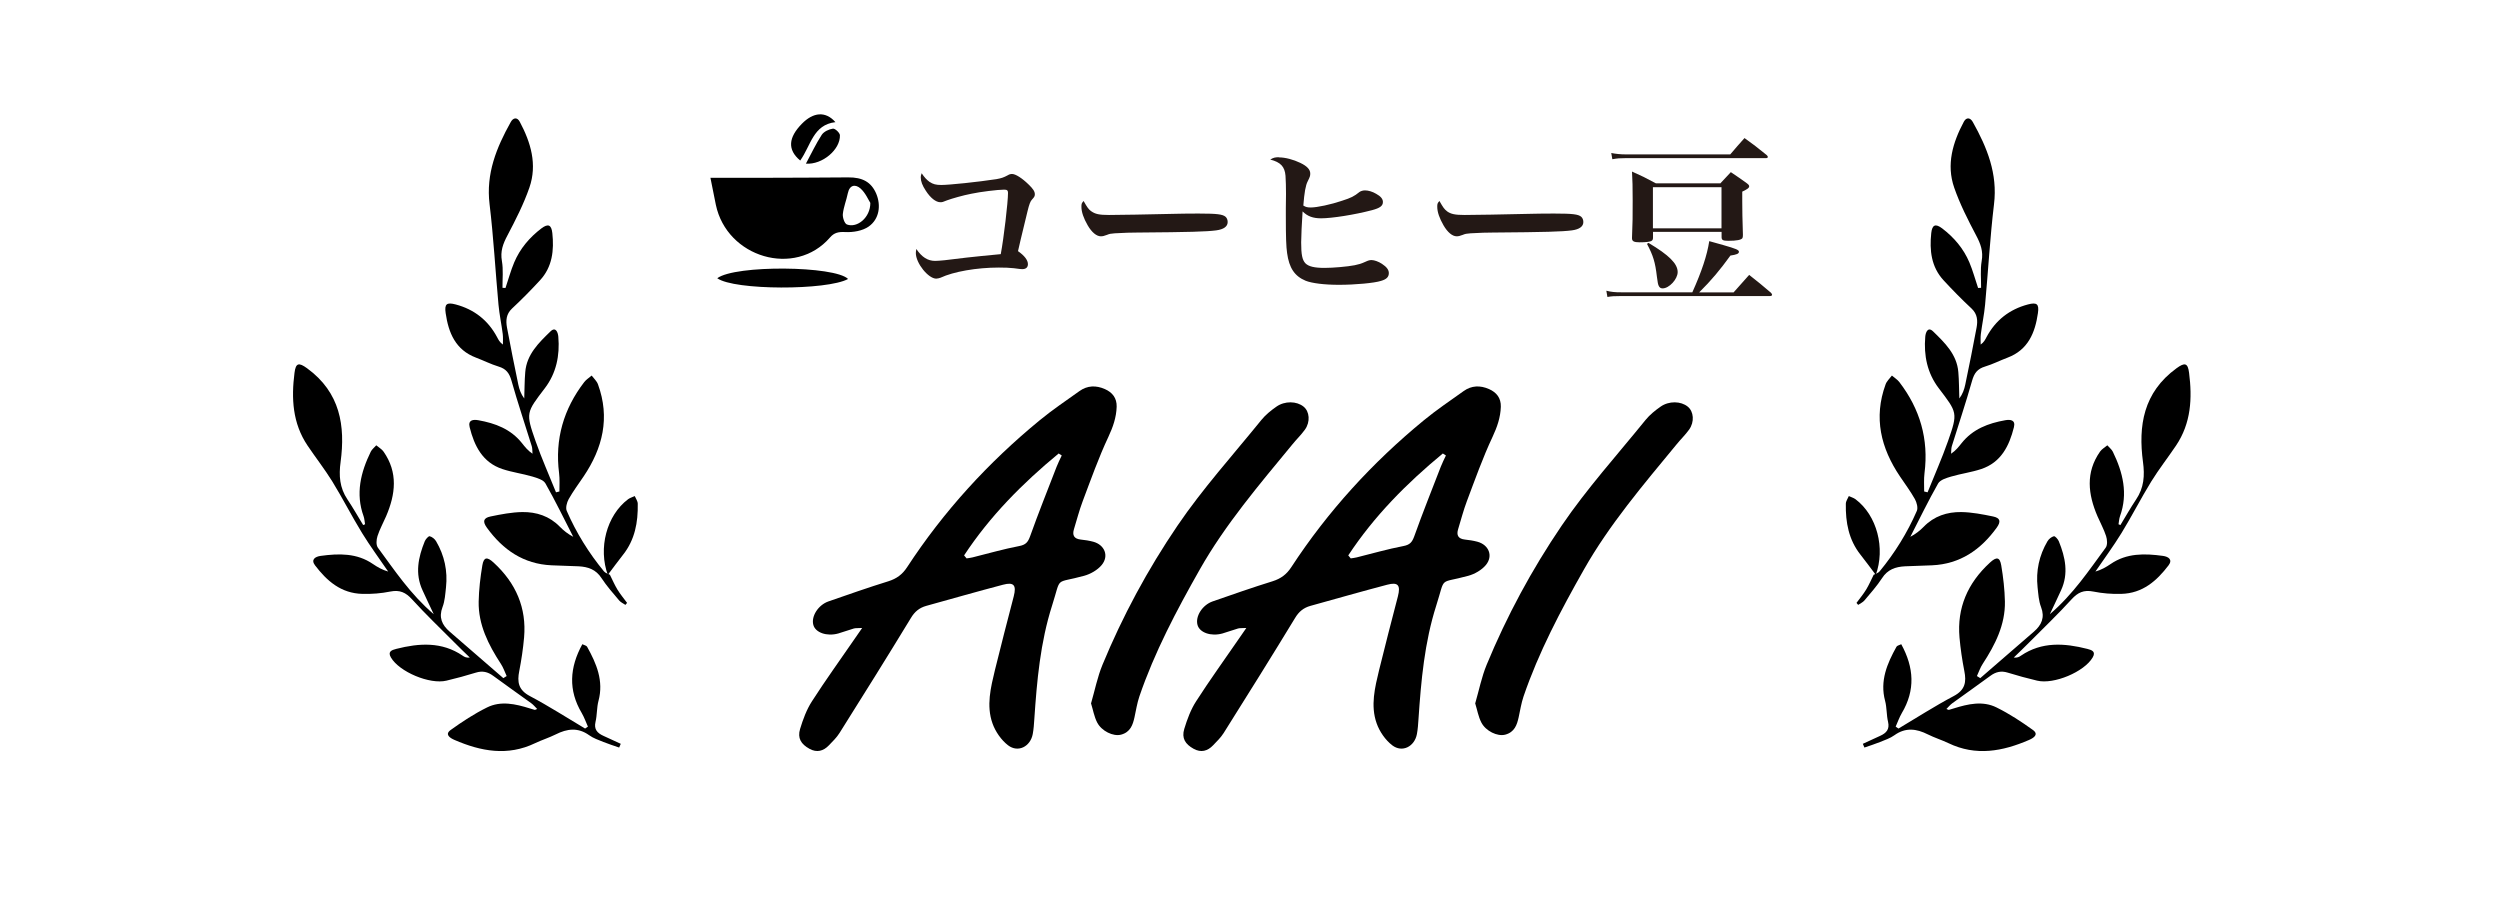
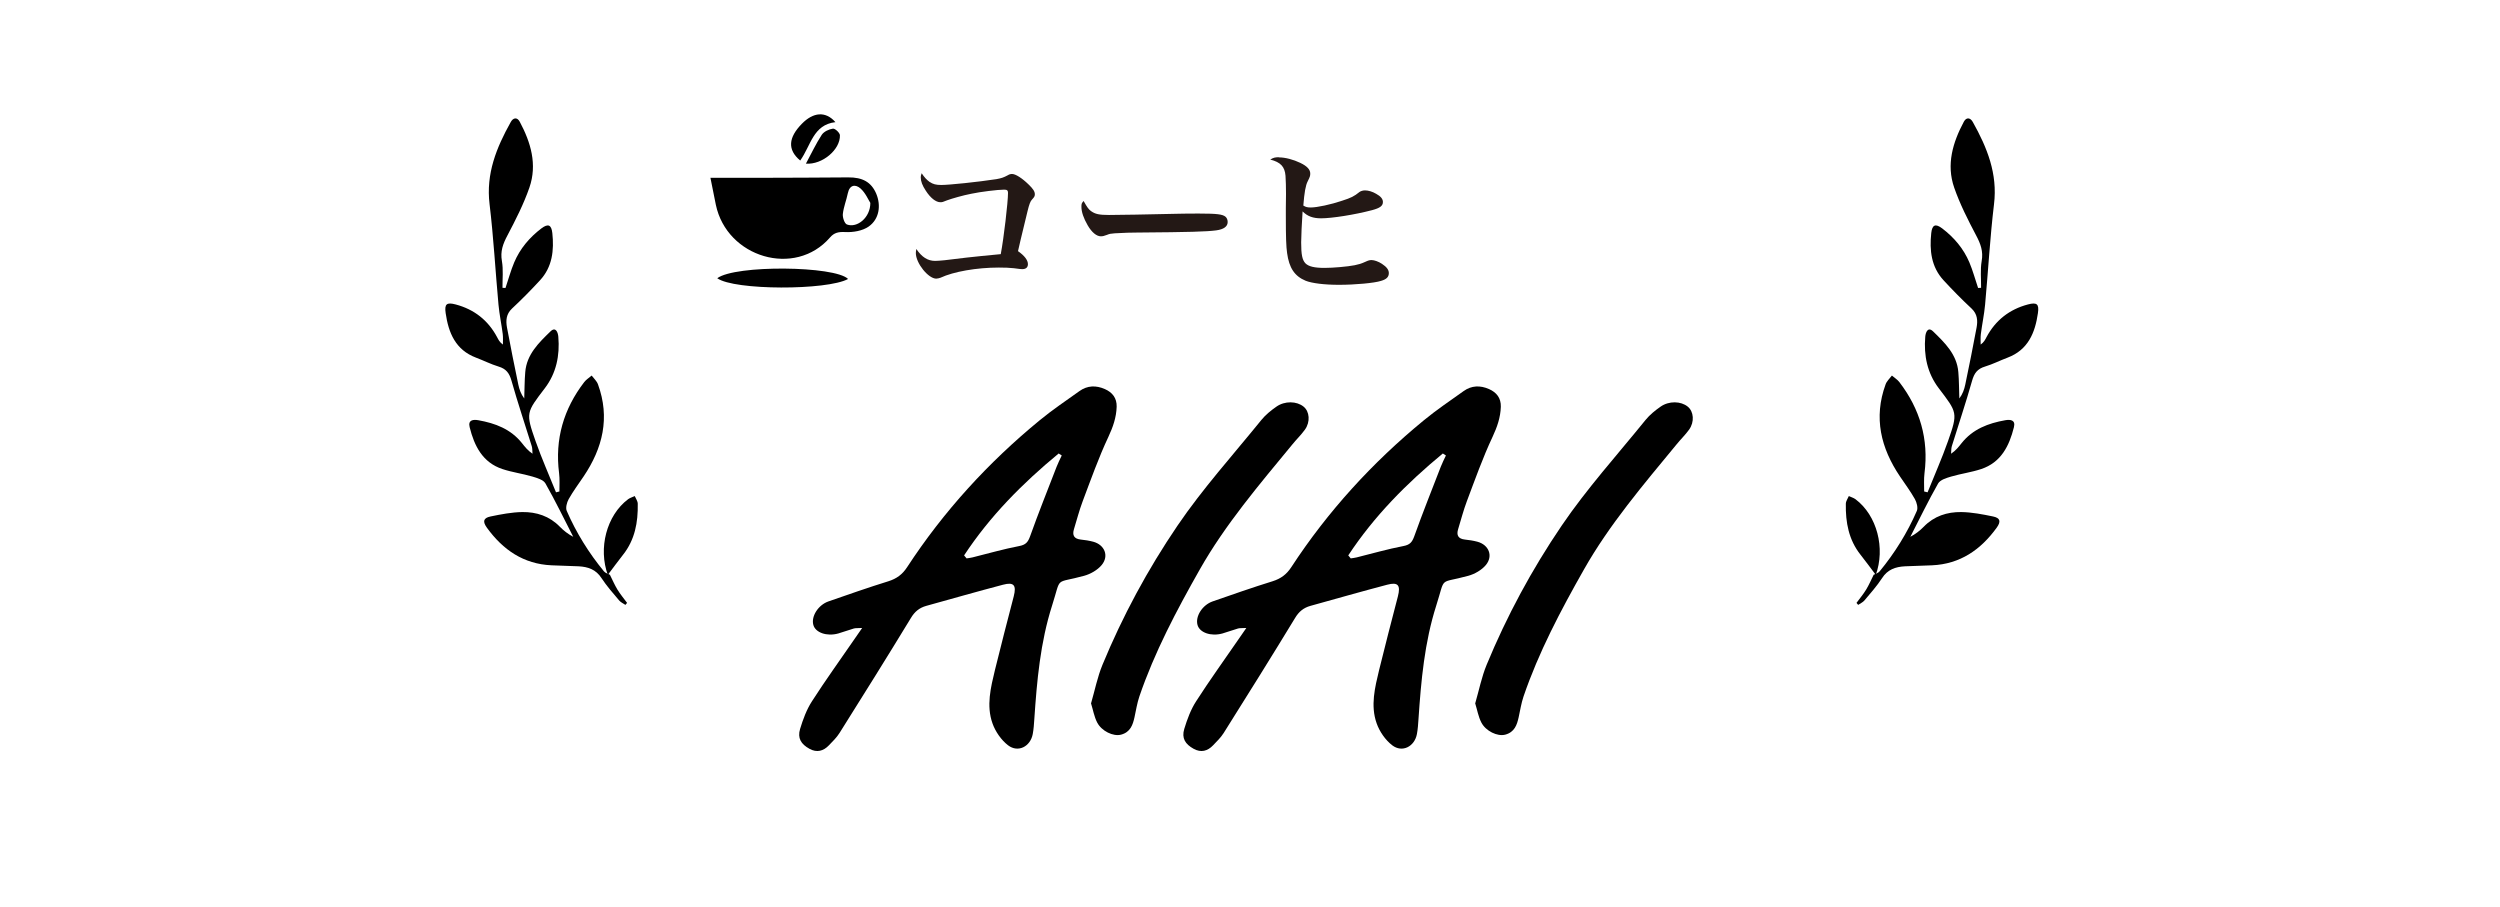
<svg xmlns="http://www.w3.org/2000/svg" id="_レイヤー_1" data-name="レイヤー 1" width="105.83mm" height="38.4mm" viewBox="0 0 300 108.84">
  <defs>
    <style>
      .cls-1, .cls-2 {
        stroke-width: 0px;
      }

      .cls-2 {
        fill: #231815;
      }
    </style>
  </defs>
  <g>
-     <path class="cls-1" d="m43.81,62.92c-.06-.33-.07-.67-.18-.98-.98-2.71-.35-5.26.86-7.74.14-.29.44-.51.66-.77.29.25.66.45.87.75,1.77,2.52,1.44,5.14.31,7.77-.34.79-.77,1.56-1.03,2.37-.14.43-.19,1.07.05,1.4,2,2.71,3.86,5.54,6.7,7.98-.52-1.11-.95-1.99-1.35-2.88-.92-2-.51-3.95.27-5.87.1-.25.45-.64.59-.61.3.08.61.33.77.6,1.01,1.72,1.4,3.57,1.19,5.53-.09.8-.13,1.63-.42,2.38-.47,1.23-.07,2.14.87,2.95,2.15,1.86,4.29,3.71,6.43,5.57.13-.08.27-.17.4-.25-.23-.49-.4-1.02-.7-1.47-1.5-2.3-2.71-4.7-2.66-7.47.03-1.45.2-2.91.44-4.34.17-1,.56-1.07,1.36-.33,2.68,2.46,3.96,5.44,3.65,8.98-.12,1.35-.32,2.7-.58,4.03-.26,1.3-.12,2.27,1.29,3.01,2.27,1.2,4.42,2.59,6.61,3.89.11-.08.23-.15.34-.23-.24-.54-.44-1.11-.74-1.63-1.63-2.74-1.47-5.45.07-8.26.24.12.49.16.57.3,1.13,2.03,2.01,4.1,1.37,6.49-.22.82-.16,1.71-.36,2.54-.2.87.2,1.33.96,1.67.69.31,1.38.63,2.07.95-.06.15-.12.3-.19.45-.63-.22-1.27-.42-1.89-.67-.59-.24-1.21-.45-1.71-.81-1.34-.96-2.64-.79-4.01-.1-.8.4-1.67.67-2.47,1.05-3.3,1.59-6.5.99-9.67-.38-.58-.25-1.2-.67-.47-1.2,1.38-.99,2.82-1.94,4.36-2.7,1.66-.83,3.43-.42,5.13.11.2.06.4.13.6.18.04.01.09-.03.29-.11-.26-.26-.46-.51-.71-.69-1.52-1.1-3.06-2.18-4.57-3.29-.64-.47-1.28-.63-2.08-.38-1.16.36-2.34.68-3.52.96-2.01.49-5.67-1.06-6.67-2.78-.41-.7.08-.89.64-1.03,2.76-.7,5.47-.88,7.96.81.21.15.44.28.87.23-.62-.6-1.24-1.19-1.84-1.8-1.71-1.72-3.47-3.4-5.1-5.19-.75-.82-1.46-1.16-2.61-.93-1.08.22-2.22.31-3.33.28-2.6-.06-4.29-1.58-5.7-3.43-.52-.69.02-1.04.68-1.13,2.19-.3,4.35-.35,6.28.98.54.37,1.12.7,1.82.9-1.05-1.54-2.16-3.04-3.13-4.62-1.25-2.04-2.33-4.17-3.58-6.2-.91-1.47-1.99-2.85-2.96-4.29-1.82-2.7-1.96-5.69-1.57-8.74.15-1.2.52-1.26,1.5-.55,4,2.91,4.61,6.92,4.03,11.26-.22,1.62-.12,3.08.82,4.48.67,1,1.26,2.05,1.89,3.08.08-.03.16-.06.24-.1Z" />
    <g>
      <path class="cls-1" d="m73.2,68.99c.29.58.55,1.19.89,1.75.34.56.77,1.07,1.16,1.6-.07.08-.14.16-.2.24-.25-.17-.55-.3-.74-.52-.73-.87-1.5-1.73-2.12-2.68-.67-1.05-1.62-1.37-2.75-1.43-1.08-.05-2.17-.08-3.25-.12-3.37-.15-5.84-1.86-7.76-4.51-.54-.75-.43-1.17.43-1.35,1.26-.26,2.54-.51,3.82-.53,1.69-.02,3.26.48,4.5,1.76.46.47.98.88,1.61,1.21-1.1-2.14-2.15-4.32-3.34-6.41-.25-.43-.99-.65-1.56-.82-1.19-.35-2.43-.51-3.6-.9-2.38-.79-3.37-2.77-3.93-5.02-.23-.91.47-.94,1.04-.84,2.03.36,3.89,1.06,5.23,2.74.35.44.68.88,1.27,1.28-.03-.3,0-.62-.09-.91-.81-2.62-1.69-5.22-2.43-7.85-.26-.92-.65-1.43-1.55-1.7-.93-.28-1.8-.73-2.71-1.07-2.46-.93-3.3-2.98-3.64-5.34-.16-1.1.12-1.33,1.21-1.04,2.21.59,3.88,1.89,4.96,3.92.16.3.3.61.7.89,0-.42.03-.85-.02-1.26-.15-1.18-.4-2.34-.51-3.52-.37-4.02-.59-8.06-1.07-12.06-.45-3.67.83-6.8,2.54-9.86.29-.53.77-.62,1.08-.04,1.33,2.49,2.12,5.13,1.16,7.9-.69,1.99-1.66,3.89-2.64,5.75-.53,1-.87,1.9-.66,3.07.18,1.04.06,2.14.07,3.21.12,0,.24.01.36.02.35-1.03.63-2.09,1.05-3.08.7-1.65,1.84-2.99,3.26-4.07.8-.6,1.2-.45,1.31.56.22,2.06.01,4.06-1.48,5.67-1.08,1.17-2.2,2.31-3.36,3.39-.71.67-.75,1.45-.6,2.28.42,2.29.89,4.57,1.36,6.85.12.57.31,1.13.71,1.66.04-1.05.03-2.11.12-3.16.17-2.13,1.63-3.53,3.03-4.89.63-.61.9.13.94.65.19,2.24-.24,4.36-1.62,6.17-2.23,2.93-2.31,2.93-1.11,6.35.73,2.08,1.63,4.09,2.45,6.14.14-.03.27-.06.41-.1,0-.73.05-1.48-.04-2.2-.52-4.07.54-7.7,3.02-10.93.24-.31.59-.52.89-.78.26.35.62.66.76,1.06,1.46,4,.57,7.64-1.73,11.05-.61.9-1.26,1.78-1.79,2.72-.22.4-.39,1.04-.23,1.41,1.14,2.62,2.64,5.04,4.46,7.25.18.22.52.3.79.45l-.03-.02Z" />
      <path class="cls-1" d="m72.95,69.02c-1.19-3.24-.16-7.18,2.42-9.12.23-.17.53-.25.8-.38.13.31.36.61.36.93.04,2.22-.34,4.32-1.77,6.12-.63.8-1.23,1.62-1.84,2.43l.03.02Z" />
    </g>
  </g>
  <g>
-     <path class="cls-1" d="m254.22,62.92c.06-.33.07-.67.18-.98.98-2.71.35-5.26-.86-7.74-.14-.29-.44-.51-.66-.77-.29.25-.66.45-.87.75-1.77,2.52-1.44,5.14-.31,7.77.34.79.77,1.56,1.03,2.37.14.43.19,1.07-.05,1.4-2,2.71-3.86,5.54-6.7,7.98.52-1.11.95-1.99,1.35-2.88.92-2,.51-3.95-.27-5.87-.1-.25-.45-.64-.59-.61-.3.08-.61.33-.77.6-1.01,1.72-1.4,3.57-1.19,5.53.09.8.13,1.63.42,2.38.47,1.23.07,2.14-.87,2.95-2.15,1.86-4.29,3.71-6.43,5.57-.13-.08-.27-.17-.4-.25.23-.49.4-1.02.7-1.47,1.5-2.3,2.71-4.7,2.66-7.47-.03-1.45-.2-2.91-.44-4.34-.17-1-.56-1.07-1.36-.33-2.68,2.46-3.96,5.44-3.65,8.98.12,1.35.32,2.7.58,4.03.26,1.3.12,2.27-1.29,3.01-2.27,1.2-4.42,2.59-6.61,3.89-.11-.08-.23-.15-.34-.23.24-.54.44-1.11.74-1.63,1.63-2.74,1.47-5.45-.07-8.26-.24.12-.49.16-.57.3-1.13,2.03-2.01,4.1-1.37,6.49.22.82.16,1.71.36,2.54.2.87-.2,1.33-.96,1.67-.69.31-1.38.63-2.07.95.06.15.12.3.19.45.63-.22,1.27-.42,1.89-.67.59-.24,1.21-.45,1.71-.81,1.34-.96,2.64-.79,4.01-.1.8.4,1.67.67,2.47,1.05,3.3,1.59,6.5.99,9.67-.38.58-.25,1.2-.67.47-1.2-1.38-.99-2.82-1.94-4.36-2.7-1.66-.83-3.43-.42-5.13.11-.2.06-.4.13-.6.18-.04.01-.09-.03-.29-.11.26-.26.46-.51.71-.69,1.52-1.1,3.06-2.18,4.57-3.29.64-.47,1.28-.63,2.08-.38,1.16.36,2.34.68,3.52.96,2.01.49,5.67-1.06,6.67-2.78.41-.7-.08-.89-.64-1.03-2.76-.7-5.47-.88-7.96.81-.21.15-.44.28-.87.23.62-.6,1.24-1.19,1.84-1.8,1.71-1.72,3.47-3.4,5.1-5.19.75-.82,1.46-1.16,2.61-.93,1.08.22,2.22.31,3.33.28,2.6-.06,4.29-1.58,5.7-3.43.52-.69-.02-1.04-.68-1.13-2.19-.3-4.35-.35-6.28.98-.54.37-1.12.7-1.82.9,1.05-1.54,2.16-3.04,3.13-4.62,1.25-2.04,2.33-4.17,3.58-6.2.91-1.47,1.99-2.85,2.96-4.29,1.82-2.7,1.96-5.69,1.57-8.74-.15-1.2-.52-1.26-1.5-.55-4,2.91-4.61,6.92-4.03,11.26.22,1.62.12,3.08-.82,4.48-.67,1-1.26,2.05-1.89,3.08-.08-.03-.16-.06-.24-.1Z" />
    <g>
      <path class="cls-1" d="m224.83,68.99c-.29.58-.55,1.19-.89,1.75-.34.56-.77,1.07-1.16,1.6.07.08.14.16.2.24.25-.17.55-.3.74-.52.73-.87,1.5-1.73,2.12-2.68.67-1.05,1.62-1.37,2.75-1.43,1.08-.05,2.17-.08,3.25-.12,3.37-.15,5.84-1.86,7.76-4.51.54-.75.43-1.17-.43-1.35-1.26-.26-2.54-.51-3.82-.53-1.69-.02-3.26.48-4.5,1.76-.46.47-.98.88-1.61,1.21,1.1-2.14,2.15-4.32,3.34-6.41.25-.43.99-.65,1.56-.82,1.19-.35,2.43-.51,3.6-.9,2.38-.79,3.37-2.77,3.93-5.02.23-.91-.47-.94-1.04-.84-2.03.36-3.89,1.06-5.23,2.74-.35.44-.68.88-1.27,1.28.03-.3,0-.62.09-.91.81-2.62,1.69-5.22,2.43-7.85.26-.92.65-1.43,1.55-1.7.93-.28,1.8-.73,2.71-1.07,2.46-.93,3.3-2.98,3.64-5.34.16-1.1-.12-1.33-1.21-1.04-2.21.59-3.88,1.89-4.96,3.92-.16.3-.3.61-.7.89,0-.42-.03-.85.02-1.26.15-1.18.4-2.34.51-3.52.37-4.02.59-8.06,1.07-12.06.45-3.67-.83-6.8-2.54-9.86-.29-.53-.77-.62-1.08-.04-1.33,2.49-2.12,5.13-1.16,7.9.69,1.99,1.66,3.89,2.64,5.75.53,1,.87,1.9.66,3.07-.18,1.04-.06,2.14-.07,3.21-.12,0-.24.01-.36.02-.35-1.03-.63-2.09-1.05-3.08-.7-1.65-1.84-2.99-3.26-4.07-.8-.6-1.2-.45-1.31.56-.22,2.06-.01,4.06,1.48,5.67,1.08,1.17,2.2,2.31,3.36,3.39.71.67.75,1.45.6,2.28-.42,2.29-.89,4.57-1.36,6.85-.12.57-.31,1.13-.71,1.66-.04-1.05-.03-2.11-.12-3.16-.17-2.13-1.63-3.53-3.03-4.89-.63-.61-.9.13-.94.65-.19,2.24.24,4.36,1.62,6.17,2.23,2.93,2.31,2.93,1.11,6.35-.73,2.08-1.63,4.09-2.45,6.14-.14-.03-.27-.06-.41-.1,0-.73-.05-1.48.04-2.2.52-4.07-.54-7.7-3.02-10.93-.24-.31-.59-.52-.89-.78-.26.35-.62.66-.76,1.06-1.46,4-.57,7.64,1.73,11.05.61.9,1.26,1.78,1.79,2.72.22.4.39,1.04.23,1.41-1.14,2.62-2.64,5.04-4.46,7.25-.18.22-.52.3-.79.45l.03-.02Z" />
      <path class="cls-1" d="m225.08,69.02c1.19-3.24.16-7.18-2.42-9.12-.23-.17-.53-.25-.8-.38-.13.31-.36.61-.36.93-.04,2.22.34,4.32,1.77,6.12.63.8,1.23,1.62,1.84,2.43l-.03.02Z" />
    </g>
  </g>
  <g>
    <path class="cls-1" d="m85.24,21.33c2.19,0,4.12,0,6.04,0,3.5-.01,6.99-.02,10.49-.05,1.74-.02,2.79.57,3.38,1.96.59,1.41.37,3.04-.91,3.94-.74.52-1.88.71-2.82.66-.8-.04-1.32.07-1.82.65-4.19,4.85-12.38,2.41-13.7-3.93-.21-.99-.4-1.99-.65-3.24Zm19.2,3.01c-.24-.37-.58-1.2-1.18-1.73-.59-.52-1.3-.47-1.52.57-.17.84-.51,1.65-.6,2.5-.04.41.2,1.14.49,1.25,1.22.46,2.82-.82,2.81-2.59Z" />
    <path class="cls-1" d="m86.07,33.38c2.17-1.62,14.12-1.49,15.7.09-2.51,1.38-13.68,1.38-15.7-.09Z" />
    <path class="cls-1" d="m96.03,19.26c-1.58-1.31-1.41-2.78.2-4.42,1.35-1.38,2.83-1.55,4.02-.19-2.69.31-2.95,2.83-4.22,4.6Z" />
    <path class="cls-1" d="m96.71,19.63c.65-1.21,1.2-2.38,1.9-3.46.26-.39.86-.67,1.34-.74.25-.04.83.5.84.79.06,1.71-2.1,3.56-4.08,3.41Z" />
  </g>
  <g>
    <path class="cls-2" d="m111.57,21.83c.38.26.75.36,1.37.36.96,0,4.42-.36,6.63-.7.6-.11.85-.19,1.37-.47.17-.11.34-.15.51-.15.41,0,1.19.49,1.96,1.24.55.53.77.85.77,1.19,0,.23-.06.34-.34.64-.19.19-.34.58-.53,1.37s-.23.94-.81,3.35c-.15.64-.26,1.11-.34,1.47.79.55,1.19,1.09,1.19,1.56,0,.38-.23.6-.68.6-.17,0-.3-.02-1-.11-.51-.06-1.11-.08-1.81-.08-2.67,0-5.44.49-7,1.22-.11.04-.36.11-.51.11-.96,0-2.45-1.86-2.45-3.07,0-.13.02-.26.06-.49.66.98,1.37,1.43,2.26,1.43.23,0,.73-.04,1.13-.08q.96-.13,2.67-.32c1.04-.11,2.41-.26,4.07-.41.36-1.9.87-6.23.87-7.36,0-.3-.13-.38-.47-.38-.73,0-2.86.26-3.92.49-1,.19-2.35.58-2.92.79-.51.21-.58.23-.81.23-.53,0-1.19-.51-1.75-1.39-.41-.62-.6-1.11-.6-1.6,0-.15.02-.26.11-.49.32.49.58.77.98,1.07Z" />
    <path class="cls-2" d="m130.95,25.34c.47.34.96.45,2.13.45.85,0,4.76-.06,8.45-.15.36-.02,1.75-.02,2.39-.02,2.13,0,2.79.09,3.14.38.17.15.26.38.26.64,0,.53-.47.88-1.39,1-1.19.15-3.07.21-9.51.26-.98,0-1.09.02-2.65.09-.51.04-.62.06-.94.19s-.53.17-.73.17c-.51,0-1.09-.47-1.58-1.32-.49-.85-.75-1.6-.75-2.22,0-.36.02-.43.26-.7.45.79.58.98.92,1.24Z" />
    <path class="cls-2" d="m153.48,18.88c.75,0,1.73.26,2.56.66s1.19.81,1.19,1.28c0,.26-.02.36-.3.92-.26.49-.41,1.37-.53,2.92.3.19.51.23.9.23.75,0,2.43-.36,3.75-.81,1.07-.34,1.45-.53,2.09-1.05.15-.11.41-.19.66-.19.41,0,.9.15,1.34.41.55.3.81.62.81.98,0,.47-.36.73-1.3.98-2.09.55-4.82.98-6.12.98-.96,0-1.62-.23-2.22-.83-.09,1.3-.17,3.09-.17,3.71,0,1.49.13,2.11.51,2.52.38.38,1.07.55,2.3.55,1,0,2.75-.15,3.61-.32.51-.11.75-.17,1.28-.41.36-.17.53-.21.75-.21.32,0,.85.19,1.24.45.58.38.83.73.83,1.11,0,.47-.28.75-.94.94-.81.26-3.11.47-5.06.47-1.75,0-3.24-.19-3.99-.49-1.32-.55-1.98-1.54-2.22-3.33-.11-.77-.15-1.86-.15-4.42v-.98c.02-.98.02-1.47.02-1.69,0-.66-.02-1.75-.06-2.18-.09-1.09-.58-1.62-1.83-1.94.38-.23.58-.28,1.04-.28Z" />
-     <path class="cls-2" d="m173.63,25.34c.47.34.96.45,2.13.45.85,0,4.76-.06,8.45-.15.36-.02,1.75-.02,2.39-.02,2.13,0,2.79.09,3.14.38.17.15.26.38.26.64,0,.53-.47.88-1.39,1-1.19.15-3.07.21-9.51.26-.98,0-1.09.02-2.64.09-.51.04-.62.06-.94.19-.32.13-.53.17-.72.17-.51,0-1.09-.47-1.58-1.32-.49-.85-.75-1.6-.75-2.22,0-.36.02-.43.26-.7.45.79.58.98.92,1.24Z" />
-     <path class="cls-2" d="m208.04,35.07c.62-.7,1.24-1.41,1.86-2.09,1.15.9,1.49,1.19,2.6,2.13.11.11.15.19.15.26,0,.09-.11.15-.26.15h-17.88c-.79,0-1.13.02-1.62.11l-.13-.75c.6.15,1.02.19,1.81.19h8.51c1.13-2.52,1.77-4.44,2.03-6.14.72.21,1.32.38,1.68.47,1.56.45,1.88.58,1.88.81s-.28.34-1.02.45c-1.22,1.69-2.3,2.99-3.75,4.42h4.14Zm-14.7-16.72c.55.11,1.13.17,1.73.17h12.56c.73-.85.96-1.13,1.71-1.96,1.13.81,1.49,1.09,2.65,2.03.11.11.15.17.15.23,0,.09-.08.15-.23.15h-16.87c-.62,0-.96.02-1.56.13l-.13-.75Zm13.08,3.67c.55-.6.73-.79,1.28-1.37.87.58,1.13.77,1.9,1.32.23.17.3.26.3.38,0,.19-.17.32-.83.64v1.15c0,1.09.02,2.13.08,4.05,0,.19-.02.3-.06.38-.15.21-.68.32-1.69.32-.66,0-.81-.09-.81-.45v-.62h-8.23v.68c0,.21-.04.3-.15.38-.17.13-.7.19-1.45.19-.7,0-.92-.13-.92-.49v-.06c.08-1.92.08-2.43.08-4.46,0-1.71-.02-2.35-.08-3.48,1.19.53,1.6.73,2.86,1.41h7.72Zm-8.6,7.12c2.47,1.47,3.5,2.5,3.5,3.5,0,.85-1.02,1.96-1.81,1.96-.23,0-.38-.11-.47-.32-.08-.19-.11-.3-.21-1.07-.21-1.79-.45-2.54-1.19-3.95l.19-.13Zm.53-1.75h8.23v-4.93h-8.23v4.93Z" />
  </g>
  <path class="cls-1" d="m103.44,75.35c-.51.03-.75,0-.97.06-.63.18-1.25.42-1.88.6-1.37.38-2.74-.1-2.99-1.03-.28-1.02.58-2.39,1.82-2.82,2.39-.83,4.78-1.67,7.2-2.42.98-.31,1.67-.82,2.23-1.68,4.38-6.7,9.73-12.56,15.91-17.63,1.52-1.25,3.17-2.36,4.78-3.51.95-.68,1.99-.7,3.04-.24.91.4,1.45,1.08,1.42,2.13-.04,1.28-.44,2.42-.99,3.6-1.18,2.51-2.11,5.14-3.09,7.74-.41,1.09-.7,2.22-1.04,3.33-.23.74,0,1.17.81,1.26.5.05,1.01.13,1.5.26,1.37.37,1.92,1.71,1.01,2.8-.5.6-1.34,1.08-2.11,1.29-3.63,1-2.68-.05-3.84,3.57-1.41,4.42-1.82,9.01-2.13,13.61-.04.61-.08,1.22-.19,1.81-.28,1.5-1.76,2.27-2.96,1.35-.82-.63-1.52-1.64-1.87-2.63-.76-2.13-.21-4.31.3-6.43.72-2.95,1.49-5.88,2.25-8.82.34-1.33.02-1.74-1.29-1.39-3.08.81-6.15,1.69-9.22,2.54-.81.23-1.37.68-1.83,1.45-2.81,4.62-5.68,9.21-8.56,13.79-.34.55-.83,1.02-1.28,1.49-.66.69-1.44.91-2.33.42-1.02-.56-1.46-1.28-1.13-2.38.35-1.15.78-2.33,1.43-3.33,1.61-2.51,3.36-4.93,5.05-7.39.27-.4.55-.8.97-1.4Zm12.25-8.71c.1.12.2.24.3.36.24-.04.48-.06.71-.12,1.86-.46,3.71-1,5.6-1.36.79-.15,1.05-.46,1.31-1.17,1-2.8,2.11-5.57,3.18-8.34.18-.47.41-.91.62-1.36-.12-.08-.25-.16-.37-.24-4.33,3.57-8.25,7.52-11.35,12.23Z" />
  <path class="cls-1" d="m130.93,84.38c.45-1.55.76-3.14,1.37-4.62,2.4-5.81,5.41-11.41,9-16.69,3-4.42,6.67-8.49,10.08-12.7.49-.6,1.13-1.12,1.79-1.58,1.01-.71,2.44-.67,3.26,0,.72.58.83,1.83.16,2.76-.45.63-1.03,1.18-1.52,1.79-3.98,4.83-8.05,9.61-11.09,14.98-2.8,4.94-5.45,9.95-7.26,15.26-.27.81-.4,1.65-.58,2.48-.2.91-.49,1.79-1.61,2.09-.94.25-2.34-.43-2.87-1.46-.36-.7-.49-1.5-.74-2.31Z" />
  <path class="cls-1" d="m149.54,75.35c-.51.03-.75,0-.97.06-.63.18-1.25.42-1.88.6-1.37.38-2.74-.1-2.99-1.03-.28-1.02.58-2.39,1.82-2.82,2.39-.83,4.78-1.67,7.2-2.42.98-.31,1.67-.82,2.23-1.68,4.38-6.7,9.73-12.56,15.91-17.63,1.52-1.25,3.17-2.36,4.78-3.51.95-.68,1.99-.7,3.04-.24.91.4,1.45,1.08,1.42,2.13-.04,1.28-.44,2.42-.99,3.6-1.18,2.51-2.11,5.14-3.09,7.74-.41,1.09-.7,2.22-1.04,3.33-.23.74,0,1.17.81,1.26.5.05,1.01.13,1.5.26,1.37.37,1.92,1.71,1.01,2.8-.5.6-1.34,1.08-2.11,1.29-3.63,1-2.68-.05-3.84,3.57-1.41,4.42-1.82,9.01-2.13,13.61-.04.61-.08,1.22-.19,1.81-.28,1.5-1.76,2.27-2.96,1.35-.82-.63-1.52-1.64-1.87-2.63-.76-2.13-.21-4.31.3-6.43.72-2.95,1.49-5.88,2.25-8.82.34-1.33.02-1.74-1.29-1.39-3.08.81-6.15,1.69-9.22,2.54-.81.23-1.37.68-1.83,1.45-2.81,4.62-5.68,9.21-8.56,13.79-.34.55-.83,1.02-1.28,1.49-.66.69-1.44.91-2.33.42-1.02-.56-1.46-1.28-1.13-2.38.35-1.15.78-2.33,1.43-3.33,1.61-2.51,3.36-4.93,5.05-7.39.27-.4.55-.8.97-1.4Zm12.25-8.71c.1.12.2.24.3.36.24-.04.48-.06.71-.12,1.86-.46,3.71-1,5.6-1.36.79-.15,1.05-.46,1.31-1.17,1-2.8,2.11-5.57,3.18-8.34.18-.47.41-.91.62-1.36-.12-.08-.25-.16-.37-.24-4.33,3.57-8.25,7.52-11.35,12.23Z" />
  <path class="cls-1" d="m177.03,84.38c.45-1.55.76-3.14,1.37-4.62,2.4-5.81,5.41-11.41,9-16.69,3-4.42,6.67-8.49,10.08-12.7.49-.6,1.13-1.12,1.79-1.58,1.01-.71,2.44-.67,3.26,0,.72.58.83,1.83.16,2.76-.45.63-1.03,1.18-1.52,1.79-3.98,4.83-8.05,9.61-11.09,14.98-2.8,4.94-5.45,9.95-7.26,15.26-.27.81-.4,1.65-.58,2.48-.2.91-.49,1.79-1.61,2.09-.94.25-2.34-.43-2.87-1.46-.36-.7-.49-1.5-.74-2.31Z" />
</svg>